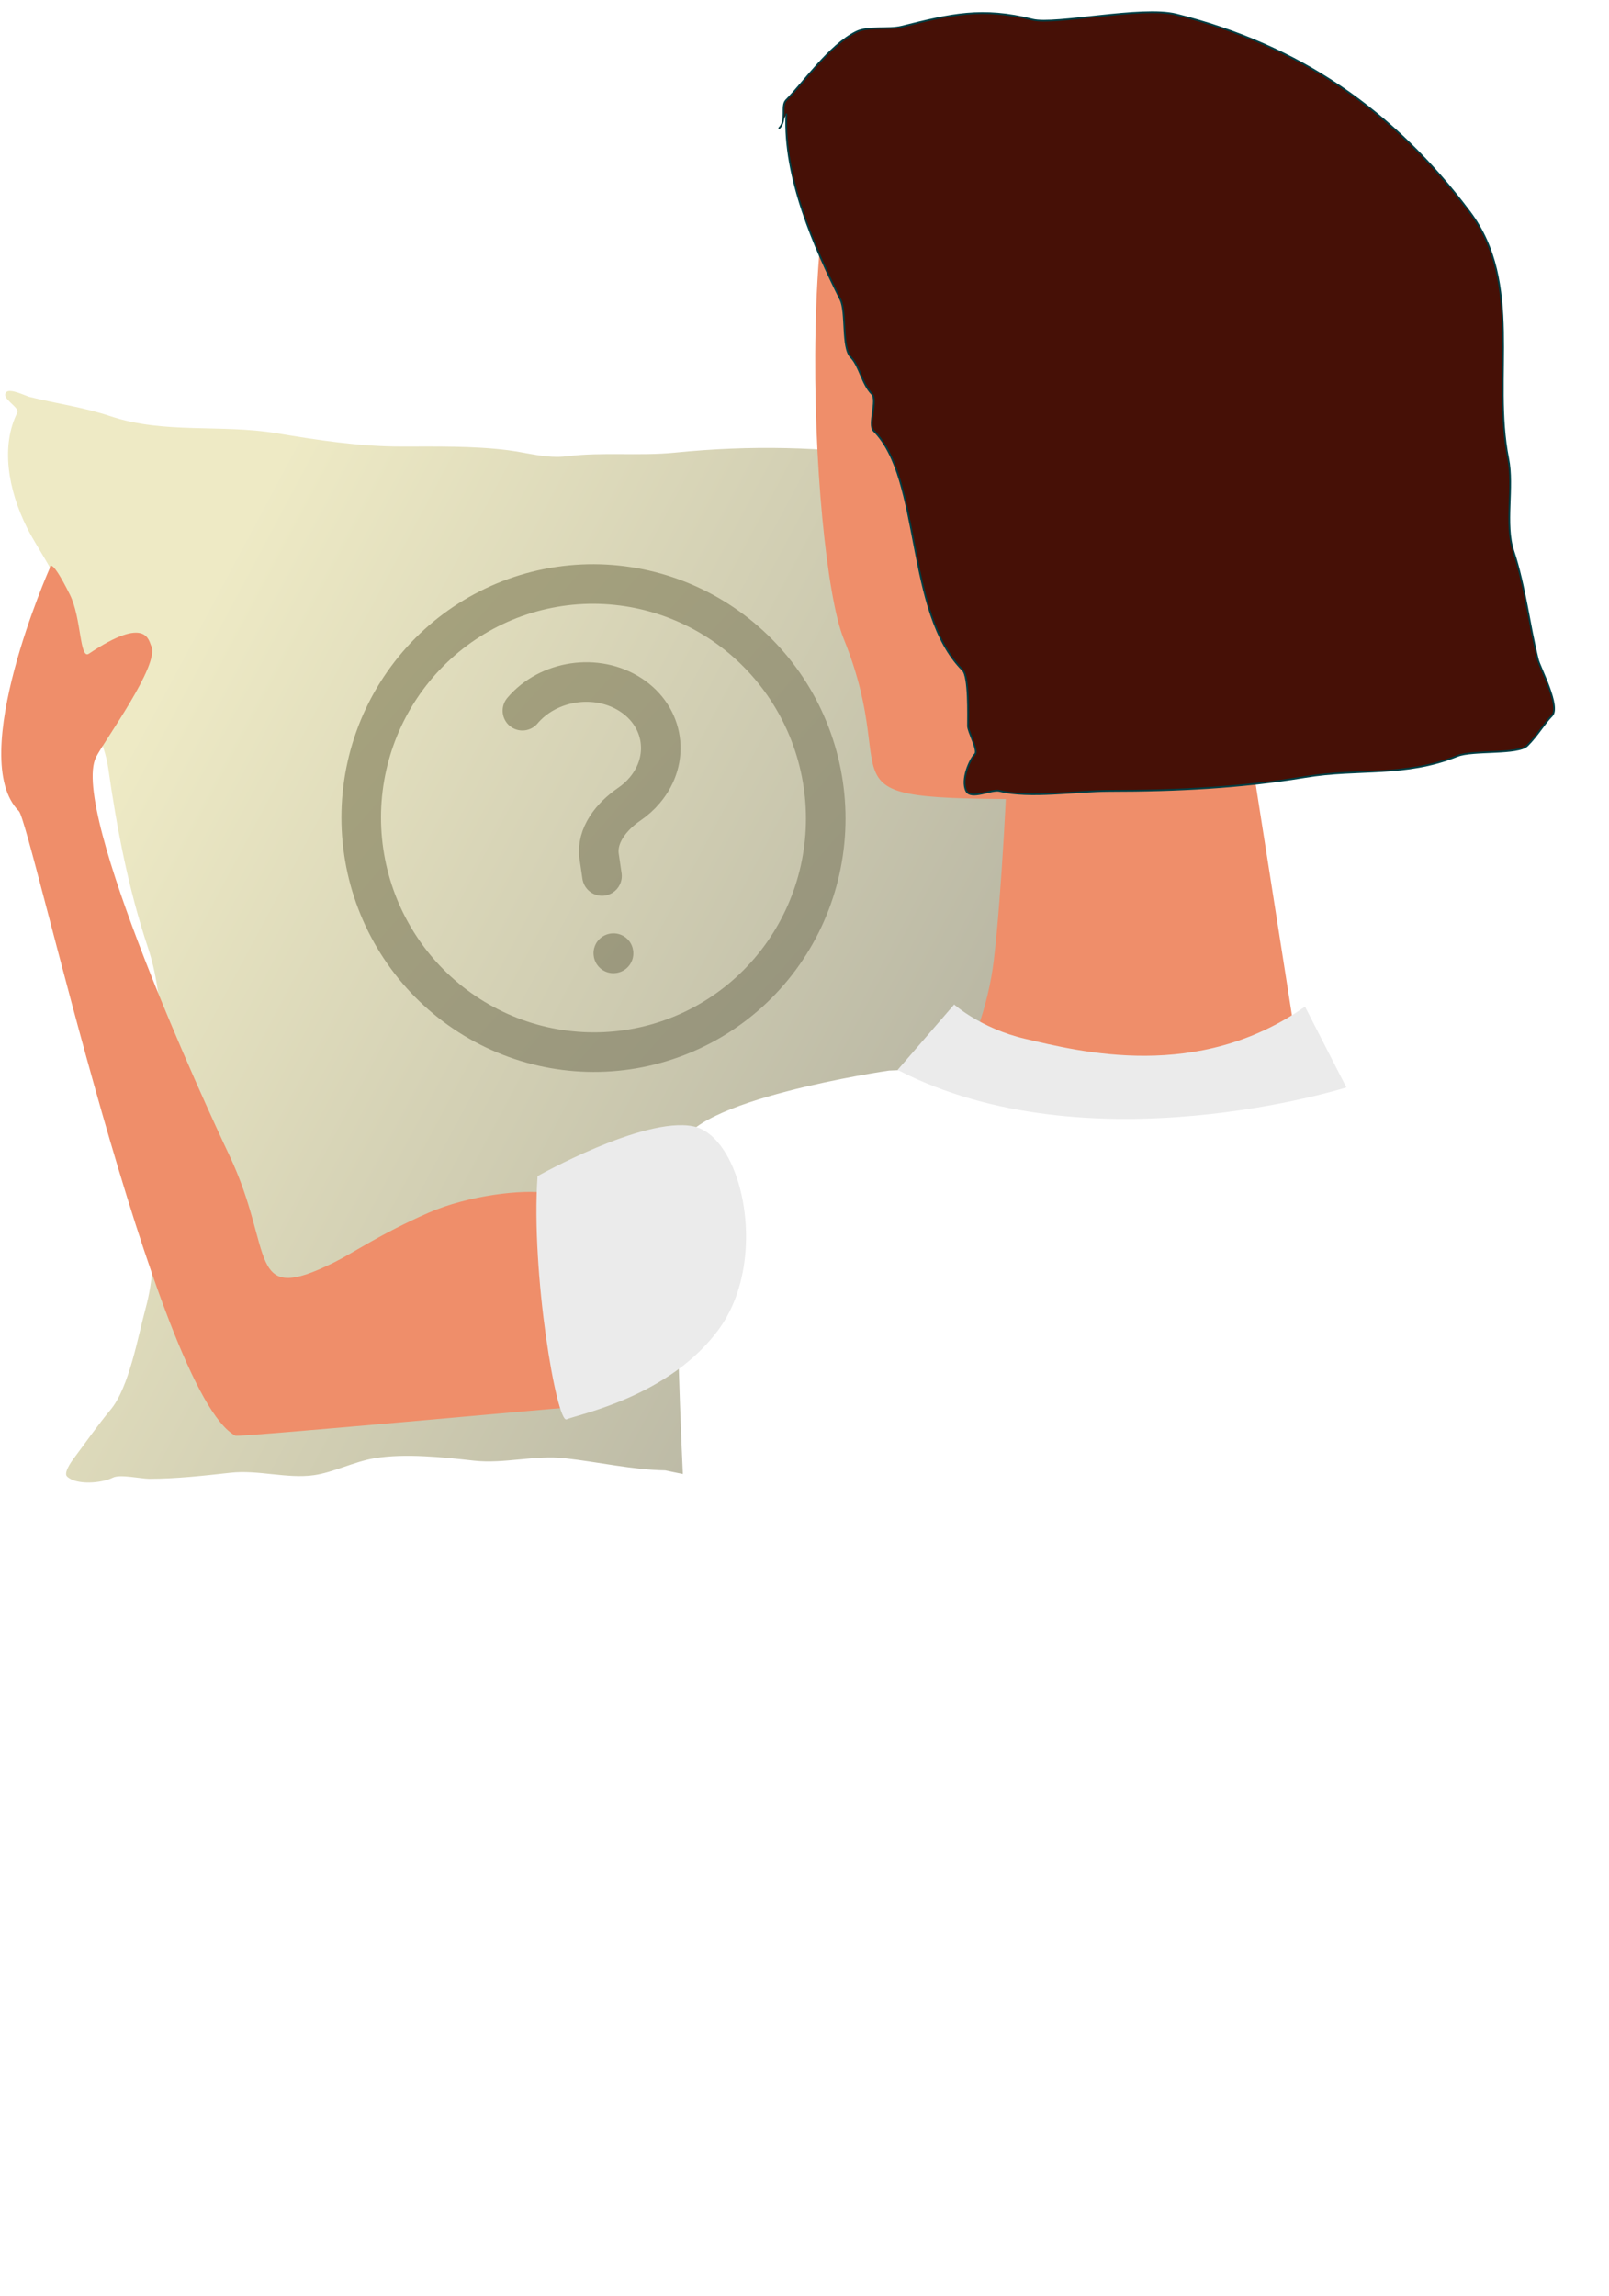
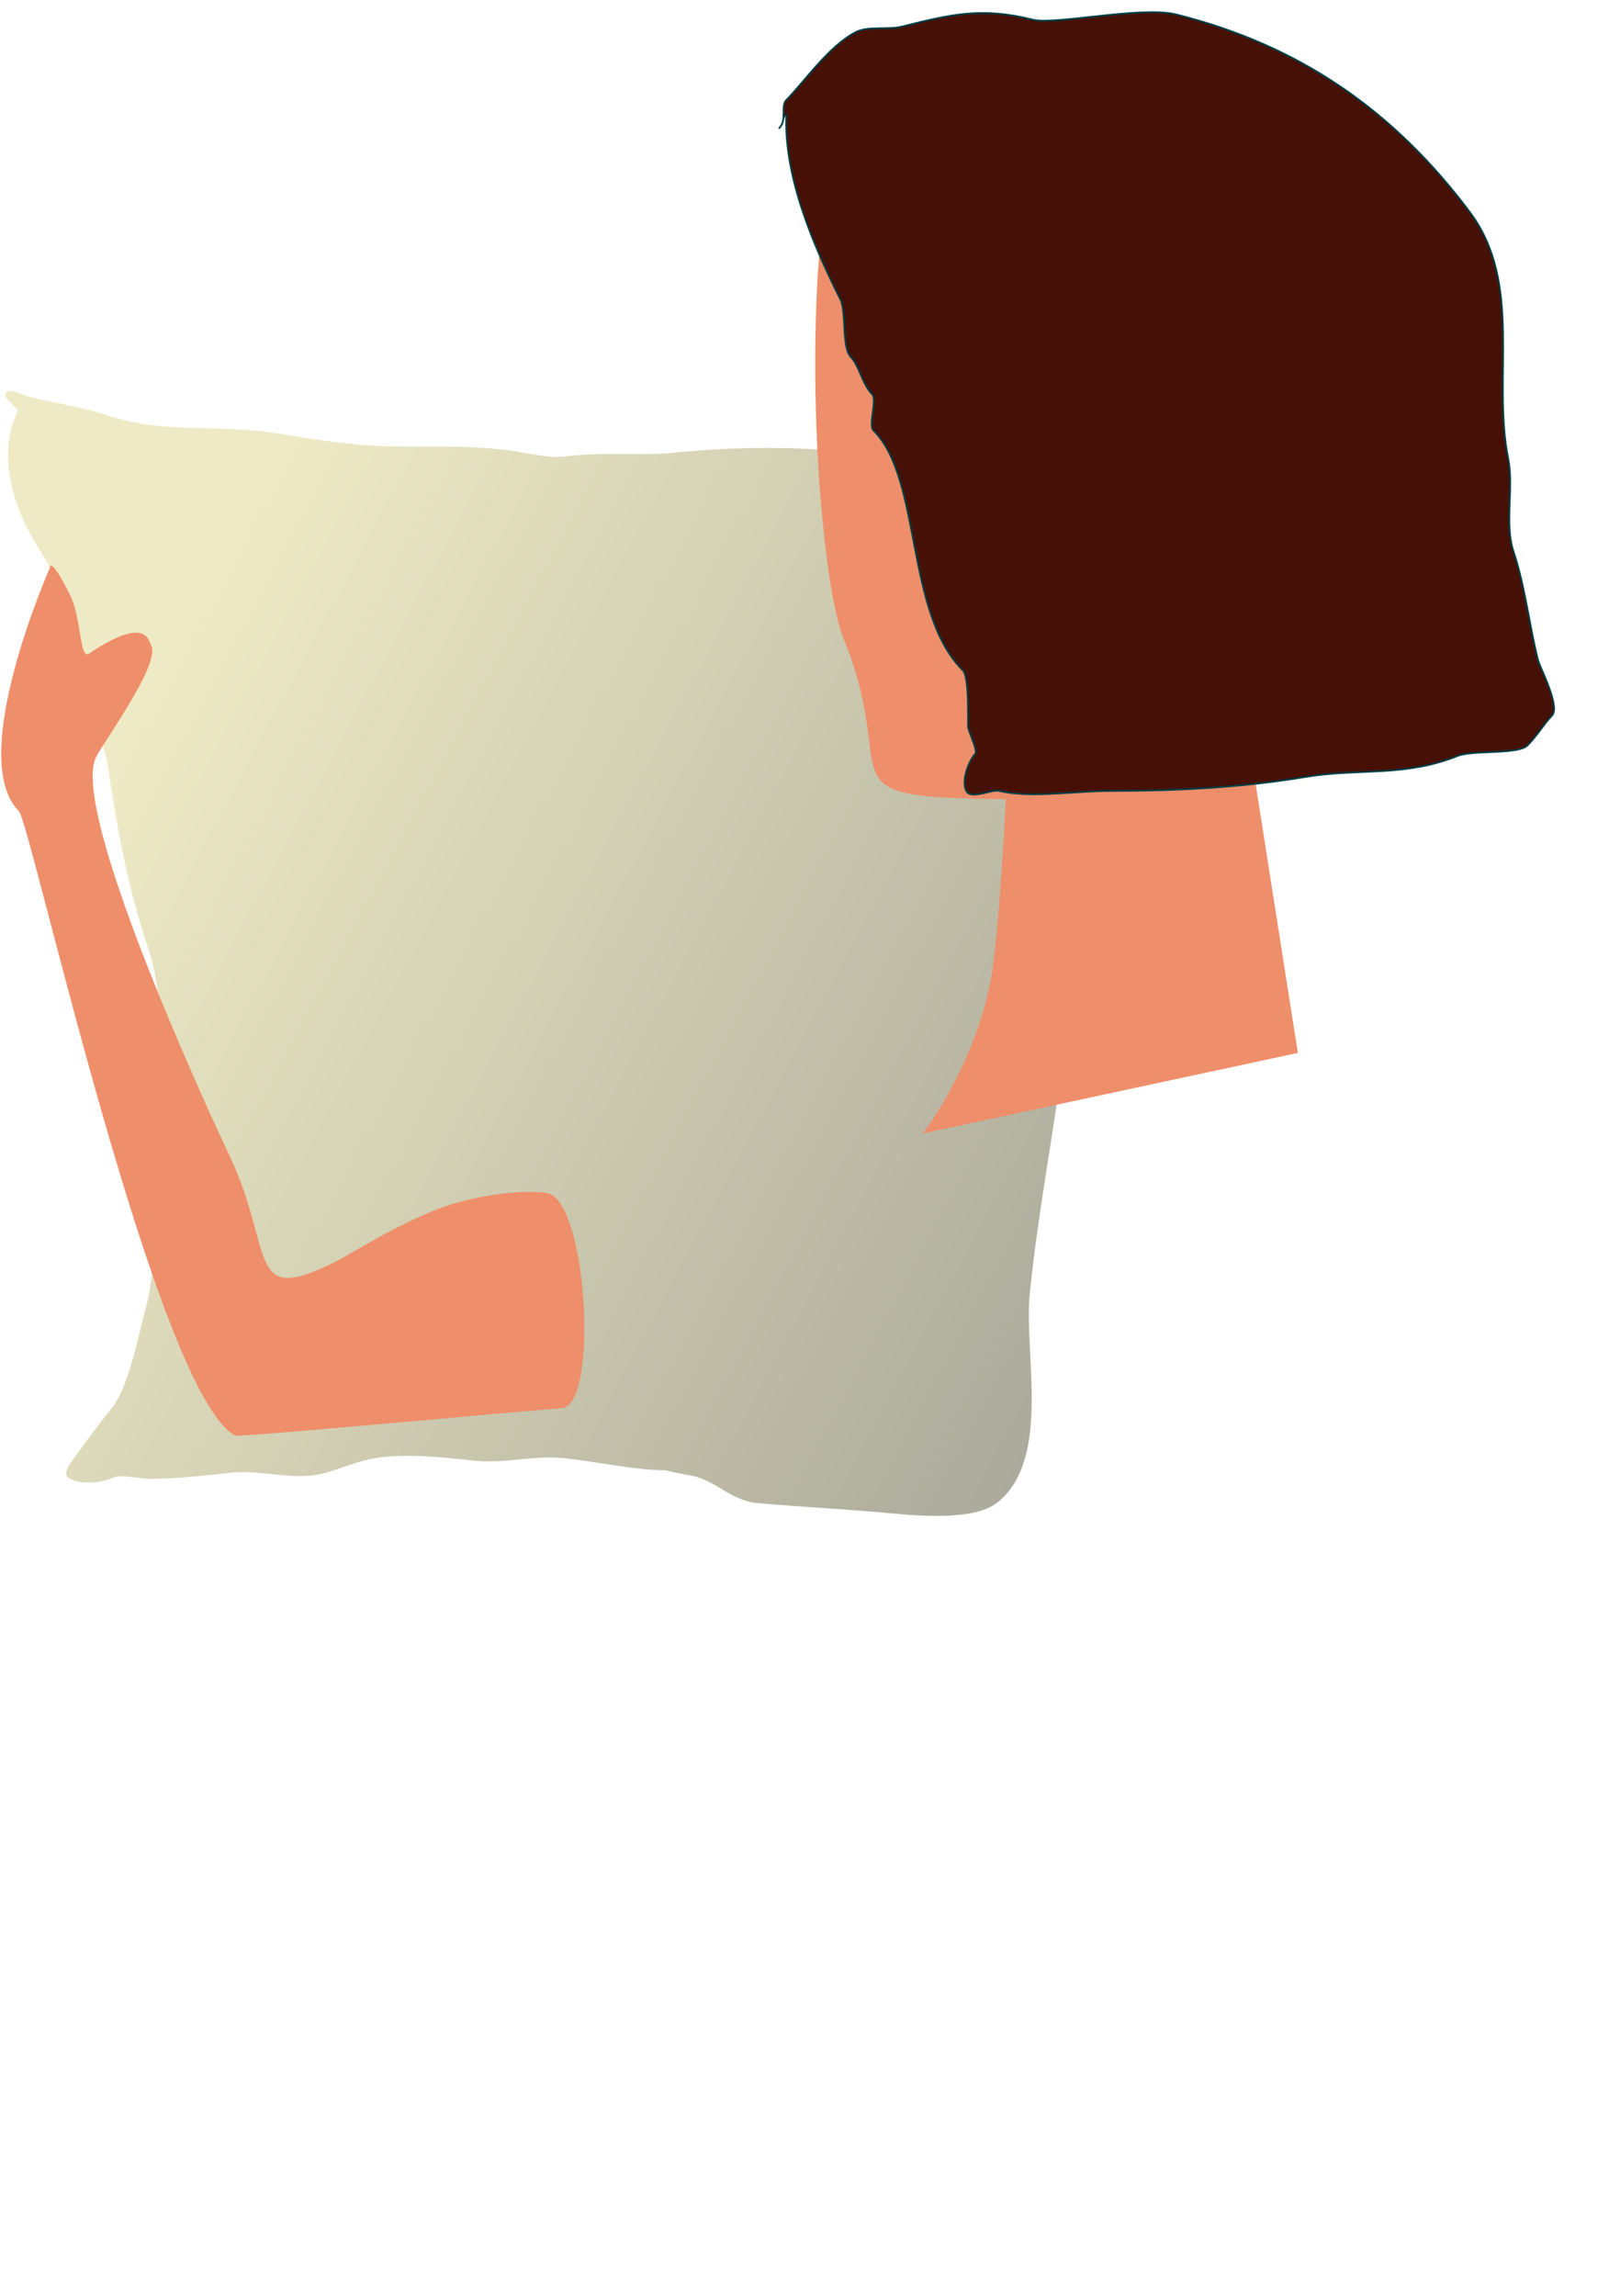
<svg xmlns="http://www.w3.org/2000/svg" width="122" height="174" viewBox="0 0 122 174" fill="none">
  <g clip-path="url(#clip0_866_3170)">
    <path fill-rule="evenodd" clip-rule="evenodd" d="M50.437 111.444C47.989 111.404 45.348 110.803 42.82 110.523C40.537 110.269 38.241 110.962 35.933 110.707C33.625 110.449 30.72 110.136 28.402 110.523C26.834 110.784 25.286 111.597 23.812 111.808C21.773 112.098 19.59 111.39 17.476 111.624C15.442 111.851 13.345 112.084 11.322 112.084C10.706 112.084 9.106 111.723 8.568 111.992C7.69 112.431 5.758 112.58 5.078 111.9C4.816 111.637 5.397 110.802 5.537 110.615C6.477 109.361 7.376 108.06 8.384 106.849C9.797 105.153 10.469 101.256 11.048 99.136C12.126 95.176 11.416 91.126 11.782 87.107C12.209 82.408 12.748 76.414 11.23 71.862C9.733 67.371 8.865 62.833 8.201 58.18C7.932 56.295 6.804 54.345 6.272 52.486C5.636 50.26 5.254 47.855 4.802 45.6C4.394 43.555 2.953 41.809 2.048 39.998C0.604 37.109 0.05 33.8 1.313 31.274C1.518 30.865 0.016 30.186 0.486 29.714C0.78 29.42 1.973 30.016 2.232 30.08C4.334 30.607 6.253 30.84 8.384 31.549C12.48 32.914 16.76 32.135 20.965 32.836C24.086 33.356 27.236 33.845 30.422 33.845C33.121 33.845 35.857 33.791 38.504 34.121C40.01 34.309 41.445 34.775 43.004 34.58C45.701 34.243 48.462 34.576 51.176 34.305C56.938 33.728 62.346 33.855 68.073 34.672C70.046 34.955 72.118 34.248 74.041 34.488C75.772 34.704 77.34 35.698 79.092 36.05C80.34 36.298 82.297 36.556 83.041 37.795C83.78 39.026 83.5 41.216 83.5 42.569C83.5 46.598 82.174 50.414 81.938 54.414C81.757 57.496 82.101 60.608 81.938 63.69C81.762 67.028 81.38 70.362 81.204 73.698C80.776 81.836 78.892 89.931 78.082 98.033C77.624 102.612 79.717 110.476 75.694 113.828C73.857 115.36 69.278 114.856 67.062 114.655C63.854 114.362 60.633 114.212 57.421 113.92C55.366 113.733 54.245 112.143 52.313 111.821C51.825 111.74 50.437 111.444 50.437 111.444Z" fill="url(#paint0_linear_866_3170)" />
    <path fill-rule="evenodd" clip-rule="evenodd" d="M42.765 106.708C42.468 106.708 18.092 108.944 17.853 108.819C11.842 105.686 2.324 62.372 1.433 61.481C-2.602 57.448 3.773 43.06 3.773 43.06C3.773 43.06 3.754 41.981 5.296 45.062C6.186 46.844 6.029 50.028 6.745 49.545C11.12 46.607 11.266 48.556 11.469 48.962C12.157 50.339 7.873 56.205 7.281 57.388C5.277 61.397 15.689 83.986 17.382 87.552C20.876 94.908 18.586 99.053 25.378 95.659C26.834 94.931 28.806 93.541 32.468 91.931C35.513 90.591 39.704 90.116 41.493 90.431C44.45 90.95 45.402 105.829 42.765 106.708Z" fill="#EF8E6A" />
    <path fill-rule="evenodd" clip-rule="evenodd" d="M94.915 57.567L98.407 79.804L69.985 85.907C69.985 85.907 74.485 80.056 75.355 72.773C75.956 67.739 76.404 58.327 76.417 56.793C76.431 55.26 94.915 57.567 94.915 57.567Z" fill="#EF8E6A" />
-     <path fill-rule="evenodd" clip-rule="evenodd" d="M121.054 92.388C125.684 106.66 106.582 136.115 100.582 170.208C100.582 170.208 79.809 177.459 55.769 170.335C55.769 170.335 49.942 102.179 51.617 87.041C52.022 83.372 67.408 81.141 67.408 81.141L89.654 80.216C89.654 80.216 96.566 81.303 103.941 82.765C111.236 84.212 118.982 86 121.054 92.388Z" fill="white" />
-     <path fill-rule="evenodd" clip-rule="evenodd" d="M40.76 89.141C40.76 89.141 48.77 84.624 52.537 85.36C53.328 85.514 54.04 86.045 54.64 86.838C56.895 89.817 57.532 96.488 54.585 100.635C50.854 105.881 43.71 107.223 42.966 107.579C42.222 107.935 40.241 96.493 40.76 89.141Z" fill="#EBEBEB" />
-     <path fill-rule="evenodd" clip-rule="evenodd" d="M98.95 76.293L102.086 82.419C102.086 82.419 82.548 88.588 68.061 81.091L72.349 76.132C72.349 76.132 74.361 77.948 77.724 78.733C81.869 79.704 90.817 82.008 98.95 76.293Z" fill="#EBEBEB" />
    <path fill-rule="evenodd" clip-rule="evenodd" d="M110.253 19.707C110.629 5.769 67.921 3.902 67.462 4.072C59.634 6.991 61.457 42.228 63.965 48.4C68.784 60.26 60.626 60.607 80.729 60.567C101.124 60.526 109.892 54.265 111.953 41.709C113.093 34.773 110.01 28.75 110.253 19.707Z" fill="#EF8E6A" />
    <path fill-rule="evenodd" clip-rule="evenodd" d="M59.626 8.661C59.405 13.402 61.734 18.721 63.724 22.7C64.198 23.648 63.808 26.363 64.52 27.073C65.16 27.714 65.377 29.125 66.11 29.857C66.562 30.309 65.8 32.197 66.242 32.64C69.92 36.319 68.609 46.407 73.002 50.8C73.476 51.273 73.4 54.207 73.4 55.041C73.4 55.448 74.202 56.89 73.93 57.161C73.537 57.555 72.845 59.1 73.268 59.945C73.614 60.638 75.192 59.797 75.786 59.945C78.07 60.516 81.605 59.945 84.137 59.945C89.237 59.945 94.142 59.692 98.982 58.886C103.048 58.208 106.465 58.914 110.513 57.295C111.664 56.835 115.108 57.207 115.816 56.498C116.588 55.728 117.074 54.843 117.67 54.245C118.344 53.574 116.761 50.607 116.61 50.004C115.952 47.368 115.633 44.423 114.754 41.786C114.066 39.723 114.792 36.935 114.357 34.761C113.116 28.55 115.514 21.503 111.441 16.072C105.673 8.381 98.54 3.436 89.173 1.095C86.569 0.443 79.986 1.912 78.304 1.492C74.449 0.528 72.14 1.077 68.364 2.021C67.368 2.271 65.82 1.968 64.917 2.42C62.869 3.444 60.902 6.302 59.616 7.59C59.174 8.029 59.702 9.093 59.085 9.709" fill="#461006" />
    <path d="M59.626 8.661C59.405 13.402 61.734 18.721 63.724 22.7C64.198 23.648 63.808 26.363 64.52 27.073C65.16 27.714 65.377 29.125 66.11 29.857C66.562 30.309 65.8 32.197 66.242 32.64C69.92 36.319 68.609 46.407 73.002 50.8C73.476 51.273 73.4 54.207 73.4 55.041C73.4 55.448 74.202 56.89 73.93 57.161C73.537 57.555 72.845 59.1 73.268 59.945C73.614 60.638 75.192 59.797 75.786 59.945C78.07 60.516 81.605 59.945 84.137 59.945C89.237 59.945 94.142 59.692 98.982 58.886C103.048 58.208 106.465 58.914 110.513 57.295C111.664 56.835 115.108 57.207 115.816 56.498C116.588 55.728 117.074 54.843 117.67 54.245C118.344 53.574 116.761 50.607 116.61 50.004C115.952 47.368 115.633 44.423 114.754 41.786C114.066 39.723 114.792 36.935 114.357 34.761C113.116 28.55 115.514 21.503 111.441 16.072C105.673 8.381 98.54 3.436 89.173 1.095C86.569 0.443 79.986 1.912 78.304 1.492C74.449 0.528 72.14 1.077 68.364 2.021C67.368 2.271 65.82 1.968 64.917 2.42C62.869 3.444 60.902 6.302 59.616 7.59C59.174 8.029 59.702 9.093 59.085 9.709" stroke="#003E44" stroke-width="0.133" stroke-miterlimit="10" stroke-linecap="round" stroke-linejoin="round" />
    <g filter="url(#filter0_f_866_3170)">
-       <path d="M39.611 53.867C41.584 51.535 45.261 50.994 47.822 52.661C50.384 54.327 50.86 57.569 48.885 59.901C48.544 60.308 48.146 60.659 47.715 60.954C46.376 61.87 45.194 63.315 45.432 64.93L45.647 66.393M62.421 59.445C62.76 61.75 62.645 64.099 62.082 66.358C61.519 68.616 60.52 70.74 59.142 72.608C57.764 74.476 56.033 76.051 54.049 77.243C52.065 78.436 49.867 79.223 47.579 79.559C45.291 79.895 42.959 79.774 40.715 79.202C38.472 78.63 36.362 77.619 34.505 76.227C32.648 74.834 31.08 73.088 29.892 71.086C28.703 69.085 27.917 66.868 27.579 64.563C26.895 59.907 28.074 55.172 30.858 51.4C33.641 47.628 37.801 45.128 42.421 44.449C47.042 43.77 51.745 44.969 55.495 47.781C59.246 50.594 61.737 54.789 62.421 59.445ZM46.504 72.245L46.52 72.242L46.522 72.258L46.507 72.26L46.504 72.245Z" stroke="url(#paint1_linear_866_3170)" stroke-width="3" stroke-linecap="round" stroke-linejoin="round" />
-     </g>
+       </g>
  </g>
  <defs>
    <filter id="filter0_f_866_3170" x="25.589" y="42.464" width="38.823" height="39.081" filterUnits="userSpaceOnUse" color-interpolation-filters="sRGB">
      <feFlood flood-opacity="0" result="BackgroundImageFix" />
      <feBlend mode="normal" in="SourceGraphic" in2="BackgroundImageFix" result="shape" />
      <feGaussianBlur stdDeviation="0.15" result="effect1_foregroundBlur_866_3170" />
    </filter>
    <linearGradient id="paint0_linear_866_3170" x1="8.125" y1="59.424" x2="133.318" y2="126.28" gradientUnits="userSpaceOnUse">
      <stop stop-color="#EEEAC5" />
      <stop offset="1" stop-color="#808080" />
    </linearGradient>
    <linearGradient id="paint1_linear_866_3170" x1="25" y1="46.5" x2="116.5" y2="127" gradientUnits="userSpaceOnUse">
      <stop stop-color="#A7A37D" />
      <stop offset="1" stop-color="#808080" />
    </linearGradient>
    <clipPath id="clip0_866_3170">
      <rect width="122" height="174" fill="white" />
    </clipPath>
  </defs>
</svg>